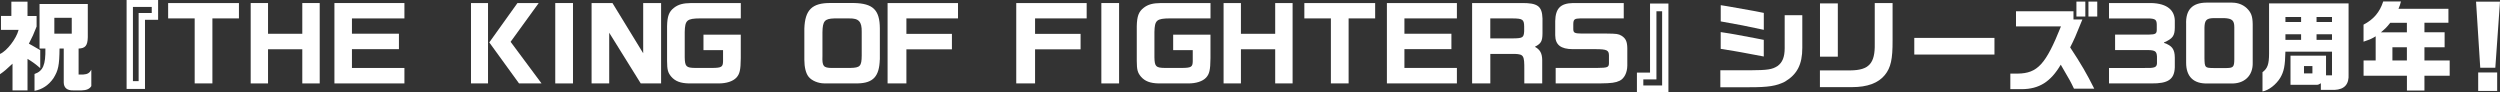
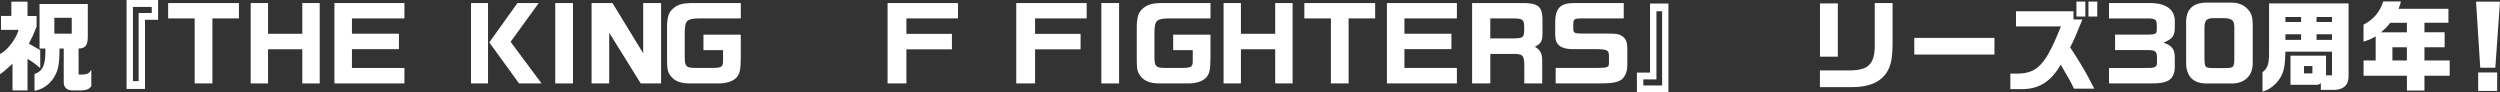
<svg xmlns="http://www.w3.org/2000/svg" id="_レイヤー_2" viewBox="0 0 715.03 26.43">
  <rect x="0" y="0" width="715.03" height="26.43" fill="#333333" stroke="none" />
  <defs>
    <style>.cls-1{fill:#fff;stroke-width:0px;}</style>
  </defs>
  <g id="_レイヤー_2-2">
    <path class="cls-1" d="M.28,8.54v-3.98h2.97V.48h4.62v4.09h2.6v3.02c-.98,2.46-1.06,2.66-2.21,4.9l.87.48c.87.5,1.65.95,2.38,1.37v5.15c-1.37-1.18-2.13-1.74-3.64-2.66v9.02H3.58v-7.64c-1.85,1.74-2.3,2.13-3.58,3.02v-5.8c1.96-.84,4.65-4.31,5.32-6.89H.28ZM11.31,13.89V1.15h13.8v9.52c-.06,2.38-.7,3.14-2.63,3.22v7.42h1.37c1.15-.06,1.79-.45,2.27-1.37v4.68c-.48.81-1.37,1.2-2.77,1.23h-2.38c-1.76.06-2.72-.73-2.74-2.27v-9.69h-1.2c-.06,4.82-.34,6.24-1.76,8.51-1.34,1.93-3.19,3.19-5.4,3.58v-4.82c2.44-.84,3.19-2.6,3.11-7.28h-1.65ZM20.52,9.63v-4.54h-4.98v4.54h4.98Z" />
    <path class="cls-1" d="M36.2,0h9.02v5.66h-3.75v19.77h-5.26V0ZM39.65,23.21V3.72h3.75v-1.74h-5.38v21.22h1.62Z" />
    <path class="cls-1" d="M48.1.87h20.24v4.4h-7.59v18.59h-5.07V5.26h-7.59V.87Z" />
    <path class="cls-1" d="M76.66.87v8.79h9.8V.87h4.98v22.99h-4.98v-9.77h-9.8v9.77h-4.96V.87h4.96Z" />
    <path class="cls-1" d="M115.67.87v4.4h-15.01v4.37h13.44v4.42h-13.44v5.38h15.01v4.42h-20.02V.87h20.02Z" />
    <path class="cls-1" d="M139.58.87v22.99h-4.87V.87h4.87ZM154.08.87l-8.04,11.09,8.85,11.9h-6.44l-8.51-11.73,8.06-11.26h6.08Z" />
    <path class="cls-1" d="M163.88.87v22.99h-5.07V.87h5.07Z" />
    <path class="cls-1" d="M175.17.87l8.79,14.36V.87h5.12v22.99h-5.82l-9.02-14.5v14.5h-5.04V.87h5.96Z" />
    <path class="cls-1" d="M211.85,5.26h-11.56c-3.84.03-4.37.5-4.45,3.89v7.28c.06,2.6.42,2.97,3,3h4.96c2.55-.03,2.97-.28,3-1.9v-3.19h-5.6v-4.42h10.67v6.75c-.03,3.36-.31,4.51-1.26,5.54-1.01,1.06-2.83,1.65-5.07,1.65h-8.51c-2.41-.06-3.89-.62-5.04-1.93-.98-1.18-1.18-1.96-1.2-4.48V7.5c.06-2.83.53-4.14,1.96-5.26,1.26-.98,2.63-1.34,4.96-1.37h14.17v4.4Z" />
-     <path class="cls-1" d="M251.63,17.05c-.14,4.79-1.88,6.69-6.24,6.8h-9.63c-1.74,0-3.61-.78-4.48-1.88-.78-.95-1.23-2.72-1.23-4.87v-8.88c.17-5.4,2.21-7.39,7.48-7.36h6.64c5.52.11,7.45,1.96,7.48,7.28v8.9ZM243.21,19.43c2.8-.06,3.22-.5,3.25-3.53v-6.77c.06-2.94-.84-3.92-3.58-3.86h-4.26c-2.77.08-3.33.73-3.39,3.98v6.8c-.11,2.88.28,3.36,2.66,3.39h5.32Z" />
    <path class="cls-1" d="M253.87.87h20.13v4.4h-14.76v4.42h13.02v4.42h-13.02v9.74h-5.38V.87Z" />
    <path class="cls-1" d="M290.67.87h20.13v4.4h-14.76v4.42h13.02v4.42h-13.02v9.74h-5.38V.87Z" />
    <path class="cls-1" d="M320.07.87v22.99h-5.07V.87h5.07Z" />
    <path class="cls-1" d="M346.19,5.26h-11.56c-3.84.03-4.37.5-4.45,3.89v7.28c.06,2.6.42,2.97,3,3h4.96c2.55-.03,2.97-.28,3-1.9v-3.19h-5.6v-4.42h10.67v6.75c-.03,3.36-.31,4.51-1.26,5.54-1.01,1.06-2.83,1.65-5.07,1.65h-8.51c-2.41-.06-3.89-.62-5.04-1.93-.98-1.18-1.18-1.96-1.2-4.48V7.5c.06-2.83.53-4.14,1.96-5.26,1.26-.98,2.63-1.34,4.96-1.37h14.17v4.4Z" />
    <path class="cls-1" d="M354.92.87v8.79h9.8V.87h4.98v22.99h-4.98v-9.77h-9.8v9.77h-4.96V.87h4.96Z" />
    <path class="cls-1" d="M373.07.87h20.24v4.4h-7.59v18.59h-5.07V5.26h-7.59V.87Z" />
    <path class="cls-1" d="M416.69.87v4.4h-15.01v4.37h13.44v4.42h-13.44v5.38h15.01v4.42h-20.02V.87h20.02Z" />
    <path class="cls-1" d="M435.09.87c4.68-.06,5.96.87,6.08,4.42v4.28c-.03,2.21-.39,2.88-2.18,3.81,1.48.81,2.07,1.85,2.1,3.78v6.69h-5.12v-3.89c.03-4.09-.2-4.42-2.66-4.54h-7.06v8.43h-5.21V.87h14.06ZM432.68,10.98c2.83-.03,3.14-.22,3.25-2.04v-1.37c-.03-1.99-.45-2.27-3.19-2.3h-6.5v5.71h6.44Z" />
    <path class="cls-1" d="M464.4,5.26h-12.35c-1.74.03-2.04.28-2.07,1.62v1.46c.03,1.06.36,1.23,2.49,1.26h7.14c2.74.03,3.25.08,4.17.62,1.2.76,1.62,1.65,1.65,3.58v4.98c-.03,2.02-.87,3.67-2.18,4.31-1.15.56-2.38.73-5.43.76h-12.88v-4.42h11.82c3.05-.03,3.39-.17,3.42-1.37v-2.24c-.03-1.46-.62-1.74-3.67-1.76h-6.69c-3.44-.03-4.98-1.23-5.01-3.98v-4.06c.08-3.61,1.51-5.07,5.07-5.15h14.53v4.4Z" />
    <path class="cls-1" d="M477.2,26.43h-9.02v-5.66h3.75V1.01h5.26v25.42ZM473.76,3.22v19.49h-3.75v1.74h5.38V3.22h-1.62Z" />
-     <path class="cls-1" d="M492.04,20.1h8.57c4.87-.03,6.24-.22,7.76-1.2,1.43-1.01,2.07-2.6,2.07-5.15V4.34h5.04v9.35c0,4.73-1.46,7.56-4.96,9.66-2.41,1.23-4.76,1.62-10.16,1.6h-8.32v-4.84ZM492.15,1.48l1.76.28,6.5,1.15c1.32.22,1.96.36,4.06.78v4.84c-4.59-1.01-7.56-1.57-12.32-2.41V1.48ZM492.15,9.18c2.58.39,2.69.42,4.31.7.81.14,2.66.48,5.54,1.04l2.46.48v4.76l-2.55-.48c-1.29-.25-2.6-.5-3.89-.73-1.12-.2-2.52-.45-5.88-.98v-4.79Z" />
    <path class="cls-1" d="M529.31,20.13c5.24-.06,7-2.02,6.89-7.62V.87h5.1v10.7c.03,5.32-.5,7.78-2.21,9.88-1.88,2.32-5.01,3.47-9.41,3.47h-9.16v-4.79h8.79ZM520.54.98h5.1v15.23h-5.1V.98Z" />
    <path class="cls-1" d="M570.44,10.84v4.76h-22.93v-4.76h22.93Z" />
    <path class="cls-1" d="M576.6,7.56V3.22h16.44v2.35h2.55c-1.99,4.93-2.32,5.66-3.5,7.98,3.16,4.79,4.7,7.45,6.89,11.81h-5.8c-1.01-2.1-1.01-2.13-3.78-6.86-2.88,4.9-6.19,6.97-11.12,7h-3.3v-4.45h2.13c5.66-.08,8.01-2.66,12.35-13.5h-12.85ZM593.88.45h2.55v4.28h-2.55V.45ZM599.84.45v4.28h-2.52V.45h2.52Z" />
    <path class="cls-1" d="M614.43.87c4.76-.11,7.45,1.6,7.59,4.93v2.1c-.03,2.35-.59,3.14-3.08,4.23v.14c2.3.78,3.05,1.82,3.08,4.17v2.83c-.14,3.44-1.9,4.65-6.75,4.59h-12.07v-4.42h10.22c2.83.06,3.42-.17,3.5-1.32v-1.96c-.11-1.65-.56-1.88-3.61-1.85h-8.37v-4.42h9.74c1.76-.03,2.16-.25,2.18-1.32v-1.54c-.03-1.37-.39-1.68-2.24-1.76h-11.42V.87h11.23Z" />
    <path class="cls-1" d="M638.45.76c1.6,0,3.05.56,4.14,1.57,1.29,1.26,1.68,2.32,1.71,4.65v10.95c.11,3.72-2.41,6.1-6.24,5.94h-6.64c-4,.14-6.16-1.93-6.16-5.91V6.94c-.17-4.12,1.76-6.16,5.8-6.19h7.39ZM633.1,5.18c-2.04.06-2.55.59-2.6,2.77v8.68c.06,2.72.14,2.8,2.58,2.83h3.78c1.9-.03,2.16-.34,2.18-2.52V7.81c0-1.96-.62-2.52-2.88-2.63h-3.05Z" />
    <path class="cls-1" d="M671.72.98v20.22c.17,2.88-1.15,4.37-3.98,4.51h-3.95v-1.9c-.53.34-.76.45-1.2.45h-7.48v-8.34h10.16v5.63h1.71v-6.78h-13.33c-.08,4.06-.42,5.71-1.48,7.5-1.18,1.93-3.3,3.58-5.07,3.89v-5.52c1.43-1.04,1.88-2.27,1.88-5.38V.98h22.74ZM658.14,6.3v-1.43h-4.48v1.43h4.48ZM658.14,11.4v-1.6h-4.48v1.6h4.48ZM661.38,21v-2.1h-2.41v2.1h2.41ZM666.98,6.3v-1.43h-4.42v1.43h4.42ZM666.98,11.4v-1.6h-4.42v1.6h4.42Z" />
    <path class="cls-1" d="M679.47,17.3v-6.92c-1.01.64-1.51.87-3.47,1.54v-4.87c2.88-1.51,4.62-3.53,5.63-6.64h5.07c-.25,1.01-.31,1.15-.7,2.1h14.28v4h-6.86v2.72h5.77v4.28h-5.77v3.78h7.22v4.37h-7.22v4.23h-5.01v-4.23h-12.4v-4.37h3.47ZM688.4,9.24v-2.72h-4.76c-1.09,1.37-1.29,1.54-2.66,2.72h7.42ZM688.4,13.52h-4.14v3.78h4.14v-3.78Z" />
    <path class="cls-1" d="M715.03.48l-1.34,18.9h-4.31l-1.2-18.9h6.86ZM714.22,20.72v5.29h-5.43v-5.29h5.43Z" />
  </g>
</svg>